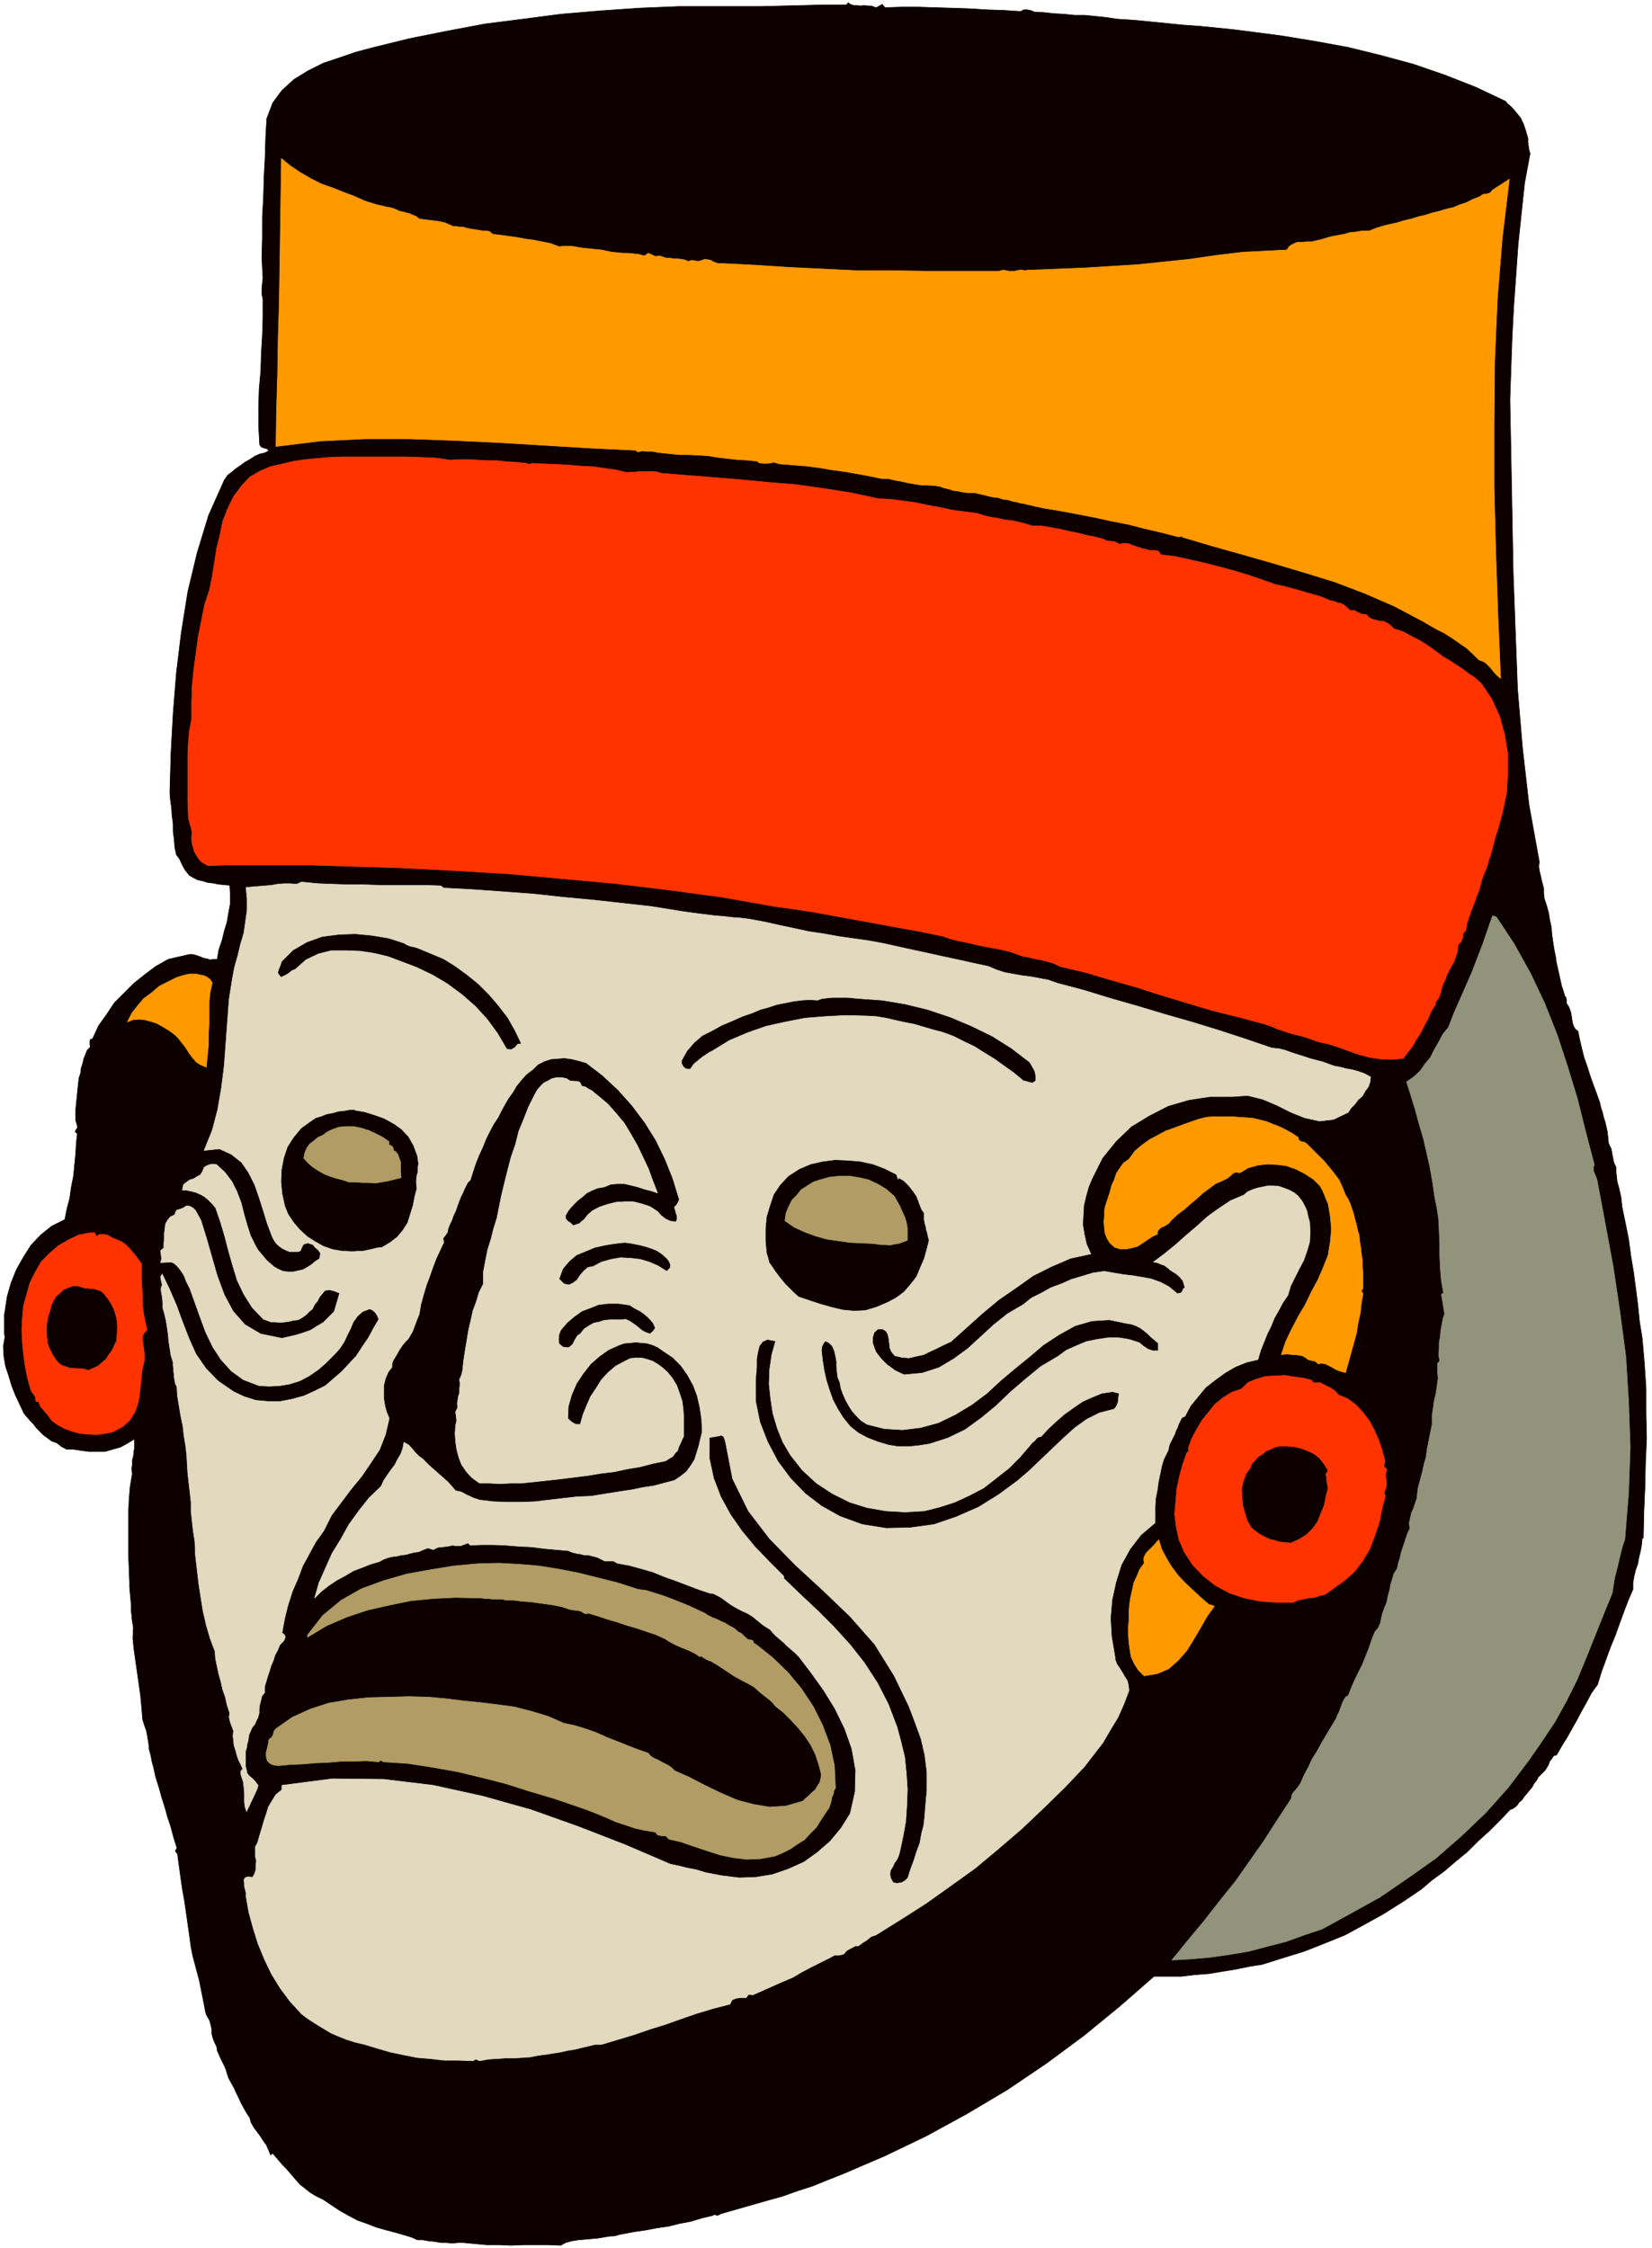
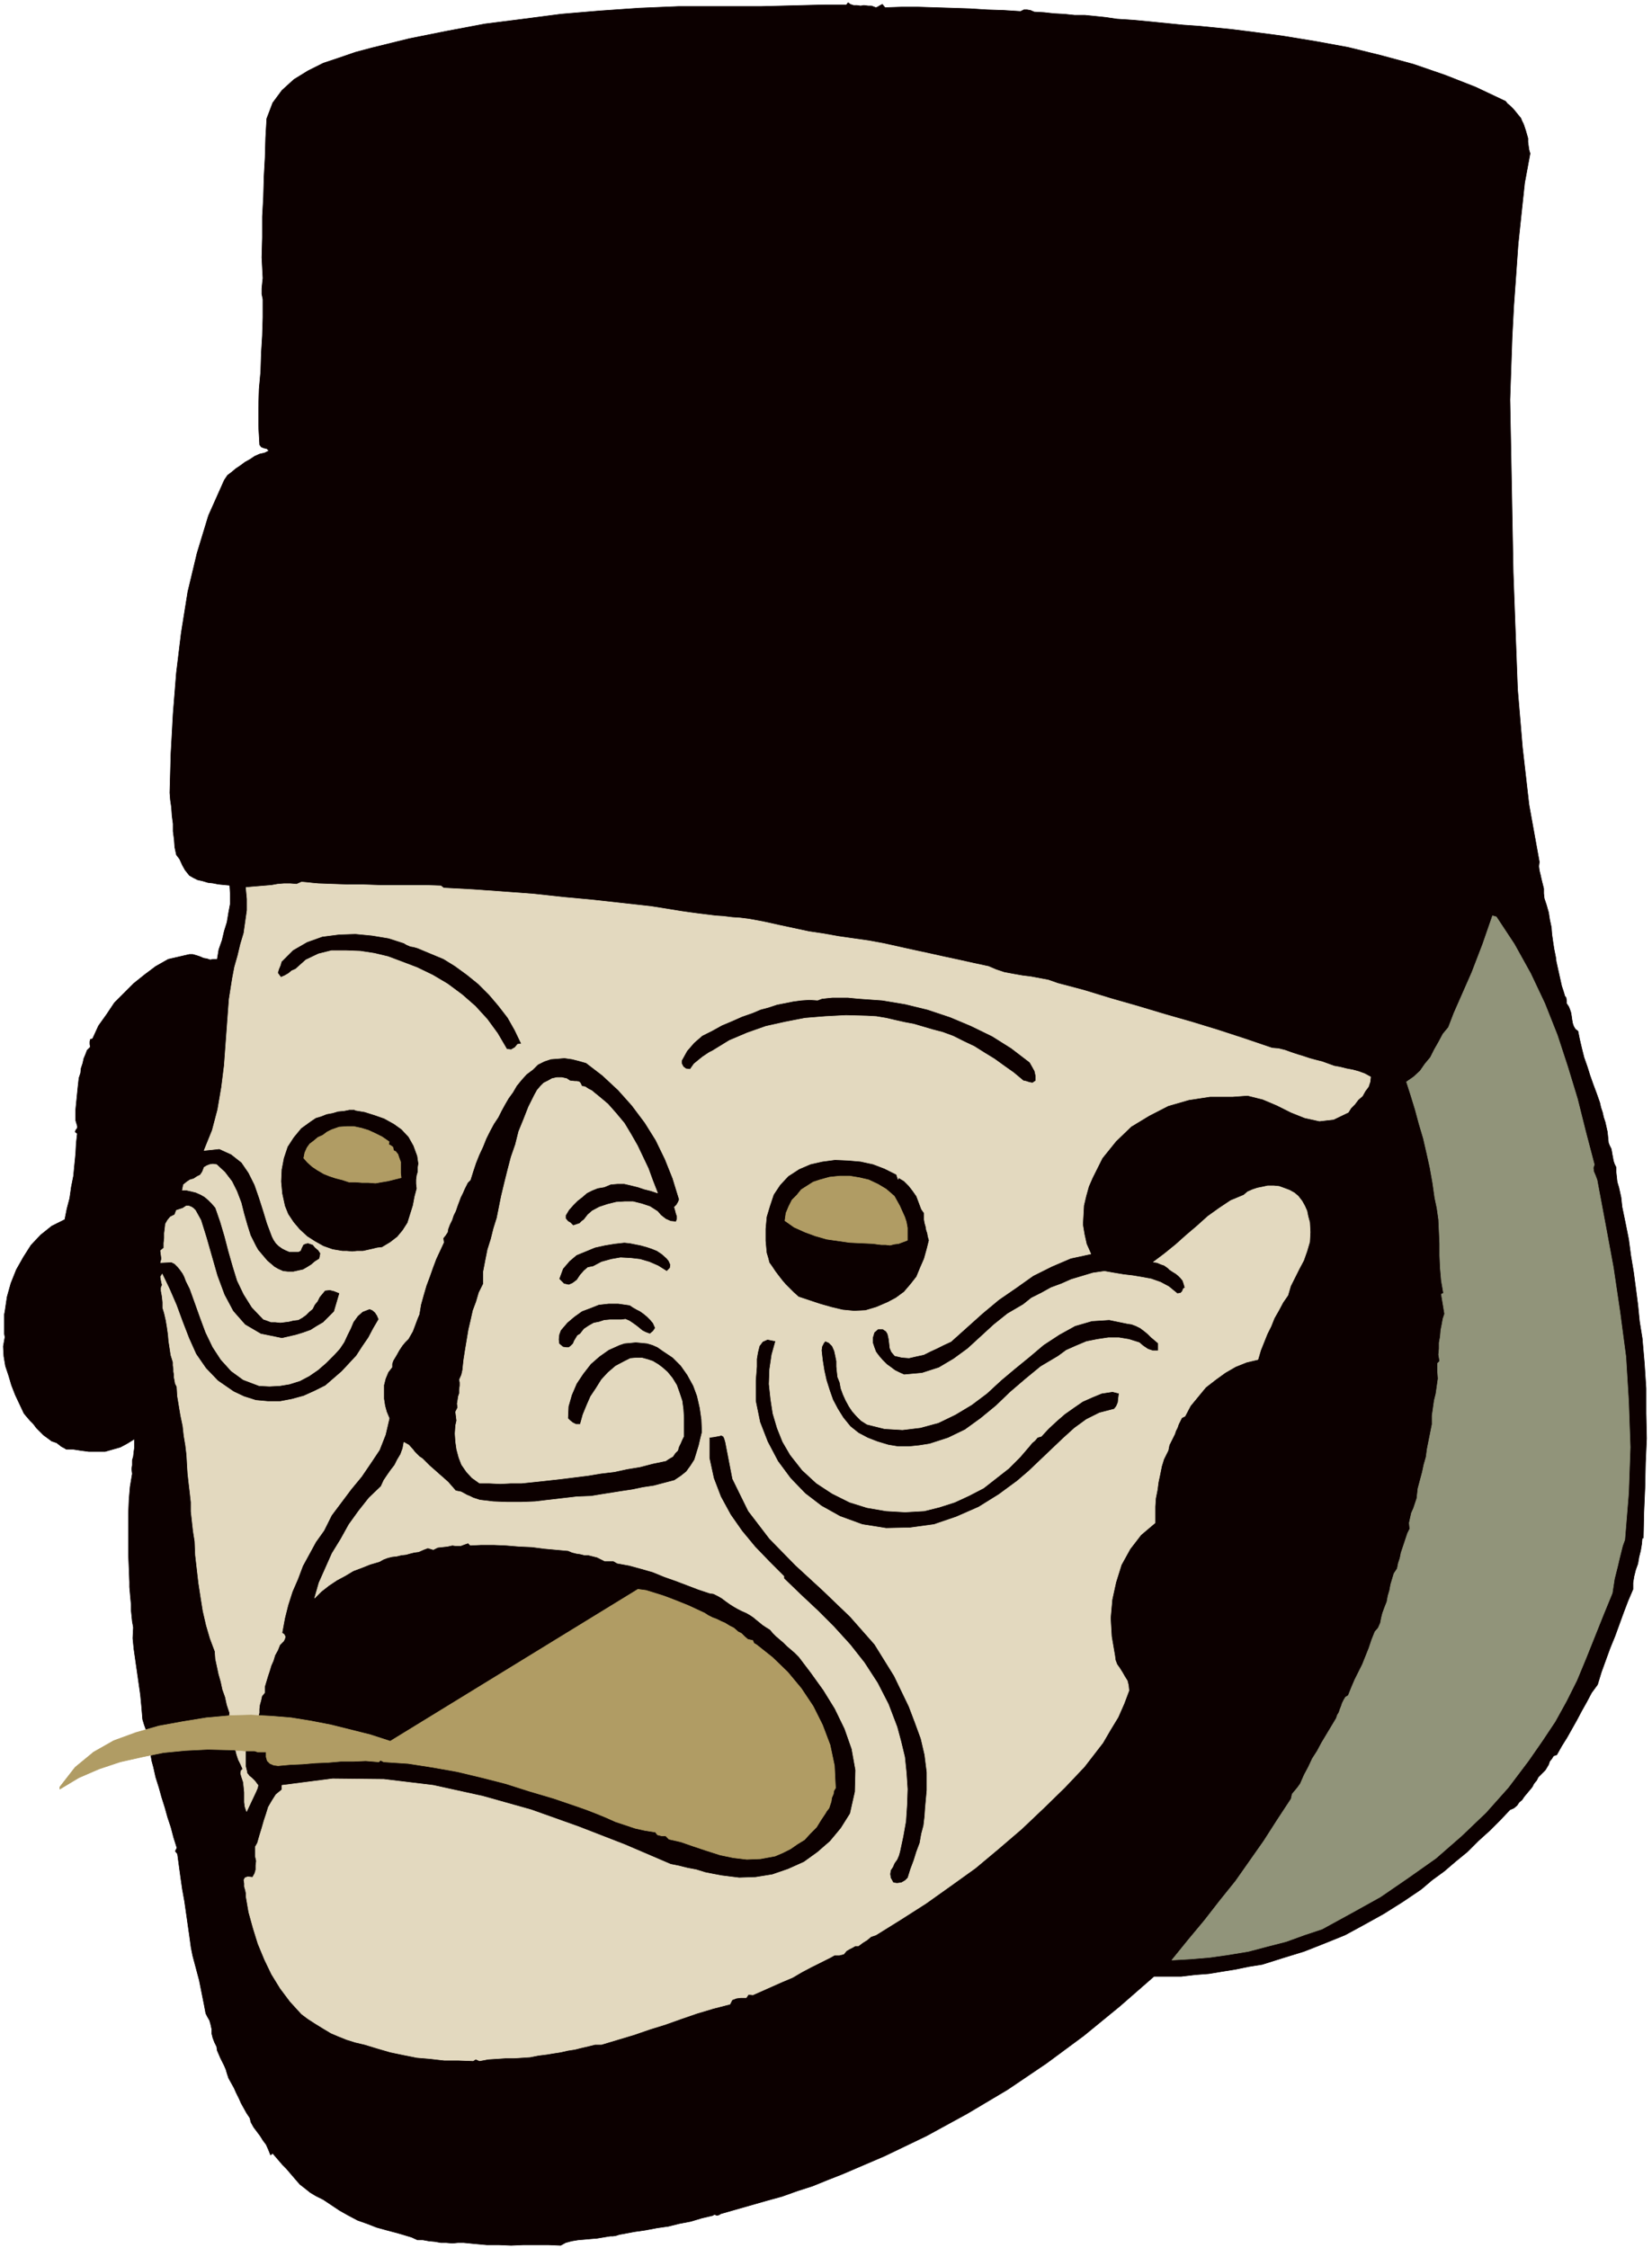
<svg xmlns="http://www.w3.org/2000/svg" fill-rule="evenodd" height="667.248" preserveAspectRatio="none" stroke-linecap="round" viewBox="0 0 3035 4129" width="490.455">
  <style>.brush0{fill:#fff}.pen0{stroke:#000;stroke-width:1;stroke-linejoin:round}</style>
  <path style="stroke:#0c0000;stroke-width:1;stroke-linejoin:round;fill:#0c0000" d="m1609 14 3-1 5-3 4-2 5 6 30-1h31l32 1 32 1 31 1 31 2 31 1 31 2 6-3h6l6 1 7 3 18 1 18 2 19 1 19 2h19l20 2 19 2 20 3 31 2 31 3 30 3 30 3 29 2 30 3 30 3 32 4 61 8 61 10 60 11 61 15 59 16 58 20 56 22 55 26 3 4 6 5 5 5 5 6 4 5 5 6 2 5 3 6 2 6 2 6 2 7 2 7v7l1 7 1 7 2 7-10 54-6 56-6 57-4 57-4 56-3 57-2 57-2 58 2 104 2 107 2 107 4 108 4 106 9 107 12 105 19 105-1 8 1 8 2 8 2 9 2 8 2 8v9l1 9 4 12 4 14 2 13 3 14 1 13 2 14 2 13 3 15 1 8 2 9 2 9 2 9 2 9 2 9 3 9 3 10 2 2 1 6v5l4 6 2 5 2 6 1 6 1 7 1 6 2 6 3 5 5 4 3 15 4 17 4 16 6 17 5 16 6 17 6 16 6 17 2 9 3 9 2 9 3 9 2 9 2 9 1 10 1 10 2 5 3 6 1 5 1 6 1 5 1 6 2 6 3 6v9l1 9 1 9 3 10 2 9 2 9 1 9 1 9 6 29 6 30 4 30 5 30 4 30 4 31 3 30 5 31 4 46 3 46v46l1 46-2 45-1 45-2 46-1 47h-2l-1 11-2 12-3 12-2 12-4 11-3 12-2 12v12l-9 21-8 21-8 22-8 22-9 22-8 22-8 22-7 23-11 15-9 17-9 16-9 17-9 16-9 16-10 16-9 16-6 2-3 5-4 5-2 6-3 5-3 5-4 4-4 4-5 5-3 6-5 6-3 6-5 6-5 6-5 6-4 6-5 4-4 6-6 5-7 3-18 19-19 19-21 19-20 20-22 18-21 18-22 16-20 17-34 23-35 22-36 20-35 19-37 15-38 15-39 12-38 12-25 4-24 5-25 4-24 4-26 2-25 3h-50l-63 55-66 54-69 51-71 48-74 44-75 41-77 37-77 33-28 11-27 11-28 9-28 10-29 8-28 8-28 8-28 8-3 2-4 1-5-2-2 2-21 5-20 6-21 4-20 5-21 3-21 4-21 3-21 4-6 1-6 2-6 1h-5l-12 2-12 2-12 1-11 1-12 1-12 2-11 3-9 5-23-1h-45l-23 1-23-1h-22l-22-2-20-2h-11l-10 1-11-1h-10l-11-2-11-1-11-2h-10l-11-5-10-3-10-3-7-2-19-5-18-5-18-7-17-6-17-9-16-9-15-10-15-10-8-4-6-3-5-3-5-3-10-8-9-7-7-8-6-7-6-7-6-7-7-7-6-7-6-7-6-7-4 3-4-10-4-9-6-8-5-8-6-8-6-8-5-9-2-8-6-9-5-9-5-9-4-9-5-10-4-9-5-9-5-9-3-9-2-7-3-7-3-6-4-8-3-7-3-7-1-7-4-8-3-8-2-8v-8l-2-9-2-7-4-7-3-6-3-16-3-15-3-15-3-15-4-15-4-15-4-15-3-15-3-22-3-21-3-21-3-21-4-22-3-21-3-22-3-22-4-5 3-6-6-19-5-19-6-18-5-18-6-19-5-18-6-19-4-18-3-11-2-11-3-11-1-11-2-12-2-11-4-11-3-10-2-24-2-21-3-21-3-21-3-21-3-21-2-20 1-20-2-11-1-10-1-10v-10l-1-11-1-11-1-11v-9l-1-26-1-25v-75l1-25 2-24 4-24-1-9 1-7v-9l2-7 1-9 1-7v-16l-13 8-13 7-14 4-14 4h-30l-15-2-13-2h-13l-5-3-4-2-9-7-9-3-8-6-7-5-7-7-6-6-6-8-6-6-6-7-5-6-8-17-8-17-7-18-5-17-6-18-3-18-1-18 3-17-1-6v-36l1-5 4-27 7-25 10-25 13-23 14-22 18-19 20-16 24-12 4-20 5-19 3-21 4-20 2-21 2-20 1-19 2-18-4-3 1-3 3-4v-4l-3-10v-20l1-10 1-10 1-10 1-10 1-9 1-9 3-9 1-9 3-9 2-9 3-7 3-8 6-6-1-5v-5l1-4 4-1 11-24 15-21 14-21 18-18 18-18 20-16 20-15 23-13 39-9h6l7 2 6 2 7 3 6 1 6 2 6-1h7l3-18 6-17 4-17 5-16 3-18 3-16v-18l-1-16-11-1-10-1-10-2-9-1-10-3-9-2-8-4-7-4-8-10-5-9-5-11-6-8-3-14-1-14-2-15v-14l-2-15-1-15-2-14-1-13 2-72 4-73 6-75 9-74 12-75 17-71 21-69 29-65 6-9 8-6 7-6 9-6 8-6 9-5 9-6 9-4 9-2 8-4-4-4-5-1-5-2-3-4-2-35v-33l1-34 3-33 1-33 2-33 1-33v-33l-2-10v-10l1-10 1-9-2-38 1-37v-38l2-36 1-37 2-36 1-36 2-35 11-29 17-23 22-20 26-16 28-14 30-10 29-10 30-8 69-17 70-14 69-13 71-9 69-9 71-6 72-5 72-3h151l39-1 40-1 39-1h40l3-4 4 3 6 2h6l7 1 6-1 8 1h6l8 3z" />
-   <path d="m670 369 6 2 7 2 6 2 7 2 6 1 7 2 7 1 7 2 5 2 6 3 6 1 6 2 6 1 6 3 6 2 6 5 7 1 8 1 8 1 8 1 7 1 9 2 7 3 9 4h6l6 1h6l6 2 5 1 6 1 6 1 7 1 5 1h7l6 1 6 5 15 2 15 2 15 2 16 3 15 2 15 3 15 3 16 6 10-1h10l9 1 10 2 9 1 10 1 9 1 11 1 9 2 10 2 10 1 10 1h9l10 1 10 1 11 3 7-5 7 3 6 3 8-1 6 2 6 2h6l7 1h6l7 1 7 1 8 3 6-2 6 1 6 1 7-2 5-2 6 1 5 1 5 3 8 3h10l60 3 61 4 62 3 63 3h63l64 1h133l8-2 11 2h10l9-2h5l5 1 5-1h6l49-2 50-2 48-3 49-3 48-5 48-5 48-7 50-6 80-4 5-7 7-4 7-3h9l9-1h9l8-2 9-2 10-3 11-3 11-2 11-2 10-3 11-1 12-2h13l12-5 13-4 12-3 14-3 13-4 13-3 13-4 13-3 12-4 13-3 13-4 13-3 12-5 12-4 12-6 13-5 5-4 8-1 6-2 4-5 31-20-13 108-9 112-5 114-1 117v116l3 117 4 116 5 117-6-5-5-5-4-5-4-5-5-5-4-4-6-3-6-2-12-12-11-10-13-9-13-9-14-9-14-7-14-8-12-7-53-28-53-23-55-21-55-17-57-17-56-16-57-16-54-16-4-2-5 1-31-8-30-7-31-8-31-6-32-7-31-6-32-6-31-5-8-2-6-1-7-2-6-1-7-2-7-1-7-2-6-1-10-3-9-1-9-3-9-1-9-2-8-2-9-2-8-2h-12l-9-1-9-2-9-1-9-3-9-2-8-3-8-1-13-1h-12l-12-2-12-2-13-3-12-2-12-3h-12l-24-5-22-4-23-4-22-3-24-4-23-3-25-2-25-2-10-3-10 2h-11l-6-1-4-3-19-2-18-1-18-2-17-2-18-3-18-1-18-1h-17l-10-1-10-1-10-1-9-1-10-2h-10l-9-1-8 2-4-3-83-4-83-5-83-5-83-4-84-3h-82l-82 4-81 10 1-67 2-66 1-66 2-64 1-66 1-65 1-67 1-68 17 14 18 12 19 11 20 10 20 7 20 8 19 7 20 9zm1715 1720 1 5 5 3 6 1 5 4 10 10 11 11 10 10 10 12 8 10 9 12 6 13 6 15 5 8 4 9 3 9 3 9 2 9 3 10 2 10 3 10 1 11 2 12 1 11 2 12v12l1 12v27l-3 5 3 5-3 18-2 18-4 18-3 19-5 18-5 18-5 18-5 18-8-2-6-2-6-3-5-3-6-3-6-3-7-1-6 1-6-5-6-1-7-2-5-4-6-3-6-1-6-1h-5l-11-1-10 1 8-24 11-23 12-23 13-22 11-23 12-22 10-23 9-23 2-13 2-12 1-11 1-11-1-12-1-11-2-12-2-12-4-9-3-8-4-9-4-7-6-6-6-6-17-11-16-8-17-6-17-2-18-1-17 2-18 5-15 9-7-1-4 1-3 2-3 3-6 5-8 4-14 6-12 9-12 9-11 10-11 9-11 10-12 9-11 10-6 7-8 5-5 2-4 3-3 4-1 6-9 4-9 6-9 6-9 6-11 3-10 2h-11l-10-3-9-8-5-8-4-10-1-10-1-11 1-11v-10l2-9 4-12 4-12 3-12 5-11 4-12 6-9 7-10 10-7 11-15 13-11 14-10 15-8 15-8 17-6 16-6 17-6 12-4 12-3 12-1h36l13 1 15 1 11 1 12 3 12 3 12 5 11 4 12 6 11 6 12 8zM390 1805l-4 18-2 19v39l-1 19v20l-2 19-2 21-10-4-8-5-7-8-6-8-7-11-7-9-8-10-8-7-10-7-10-6-11-6-10-3-11-3-11-1-11 1-10 4 8-16 11-14 11-13 15-11 14-12 16-8 16-8 17-5 6-1h13l8 2 6 1 6 3 5 4 4 6zm1831 1142 5 1 5 2-13 18-12 21-13 22-13 21-16 18-17 15-21 9-24 4-11-11-7-11-6-13-2-12-2-14-1-14v-15l1-12v-14l1-14 2-14 3-13 3-14 6-13 5-12 8-11-1-8 2-6 3-5 5-5 5-5 5-5 4-5 4-4 5 17 9 17 9 15 12 16 12 13 15 14 14 13 16 14z" style="stroke:#f90;stroke-width:1;stroke-linejoin:round;fill:#f90" />
-   <path d="m827 845 17-1h17l17 1 18 1h17l18 2 18 1 19 2 4 2 6-2 21 1 22 1 22 1 23 2 22 1 22 3 21 3 21 5 7-1h8l7-1h29l9 2v1l49 4 51 4 49 4 51 5 50 4 50 7 51 8 51 11 22 1 23 3 22 3 24 5 22 4 23 5 23 3 23 3 12 4 13 3 13 2 13 3 12 1 13 3 12 3 13 4h17l17 3 17 3 17 4 15 3 16 4 15 3 16 4 5 3 8 1 8 1 8 4v1l6-2h7l6 1 7 3 6 2 6 2 6 2 6 1 7 2h8l7 1 5 7 26 3 27 6 27 6 27 7 26 7 27 8 26 9 26 9 11 2 11 3 11 3 11 3 10 3 11 3 11 3 11 4 5 2 6 3 7 1 7 3 6 1 6 3 5 4 6 6h8l7 4 3 1 3 2h4l6 1 4 5 6 3 7 2 7 2h6l7 3 6 4 7 7 7 2 9 3 8 4 9 5 8 4 9 5 8 5 9 6 11 8 12 9 12 7 12 8 11 7 12 9 12 8 12 11 18 27 15 32 9 33 6 36v35l-2 36-7 35-9 33-4 11-3 12-3 11-3 12-4 11-3 12-5 11-4 11-3 11-3 11-5 12-4 12-5 12-4 12-4 12-2 13-5 5-1 9-3 7-5 5-1 7-1 8-3 8-3 9-5 8-4 8-4 8-3 9-3 5-2 6-2 6-1 6-4 10-7 10 2 1-8 12-6 14-7 13-7 14-8 12-7 13-9 11-8 11-22 2-20-1-20-3-19-5-20-7-19-7-19-6-19-4-13-5-12-4-12-3-12-3-12-4-12-4-12-5-11-4-49-13-48-12-47-14-46-14-47-15-46-13-47-14-47-11-12-6-11-3-12-3-11-2-12-3-11-2-11-4-11-4-17-4-16-3-16-3-15-3-16-4-16-3-15-4-15-5-39-8-39-7-38-7-38-7-39-7-38-7-38-6-37-5-96-17-96-13-99-12-98-9-100-9-99-6-99-5-96-3-34-1-33-1H414l-32 1-7-4-6-4-5-6-3-5-4-7-2-7-2-7-1-7v-7l1-6-1-5-1-5-2-6-1-5-2-6v-5l-1-23v-89l1-21 2-23 4-21v-31l1-30 3-30 4-30 4-30 6-30 6-30 9-27 5-25 4-25 4-26 6-24 5-25 9-23 11-23 15-20 15-16 19-11 19-8 22-5 21-5 21-3 21-2 22-2 26-1h115l28 1 27 1 27 4zm1583 1690 2 4 6 1 6-1 6 3 8 4 8 4 7 5 6 7 17 7 15 11 13 14 12 16 9 17 8 18 6 18 5 19v4l-1 4v4l5 5-3 10 2 11v10l-4 11 2 7-6 23-5 25-8 24-9 24-13 22-15 20-19 17-21 15-8 6-8 5-9 2-9 3-11 1-9 2-10 2-9 4h-31l-30-2-29-6-27-9-26-14-22-17-20-21-15-23-10-23-5-23-3-24 2-23 2-24 5-23 6-22 7-20 2-2 2-2-1-5 6-17 9-17 10-17 12-15 12-15 15-12 16-10 18-6 12-12 15-6 17-5 18-1 17-1 18 3 16 2 16 4zm30 166-4 6 1 8 1 9 2 9-4 15-3 16-6 15-6 15-9 13-11 11-14 9-15 7-11-1-10-1-10-3-9-2-10-5-9-5-8-6-7-6-7-13-4-13-4-15-1-14-1-15 3-14 5-14 8-11 3-8 6-6 6-7 7-4 7-6 8-3 8-4 9-2h12l14 1 13 3 13 5 11 5 10 8 8 10 8 13zM177 2271l6-4h9l7 2 8 5 8 3 9 4 7 5 7 7 5 6 6 7 5 7 6 8v30l1 15 1 17v15l2 16 3 15 3 14-6 6-2 6v7l1 8 1 7 1 8v15l-4 17-2 20-2 19-3 20-6 17-9 15-13 12-19 10-15 3-15 2-15-1-14-1-15-4-14-5-13-7-11-8-7-10-7-8-7-8-3-9h-5l-1-8-3-5-4-5-2-5-6-22-4-21-3-22-2-21-1-22 1-21 2-23 6-22 6-21 10-20 11-19 15-15 16-14 19-11 19-9 22-4h7l3 7zm14 105 7 9 6 9 5 10 4 12 2 10 1 12-1 12-1 13-4 8-4 9-6 8-5 8-7 6-8 7-9 4-9 4-9-3h-8l-8-1h-8l-8-3-7-2-6-4-5-6-7-11-5-10-4-11-1-11-1-12 1-12 2-12 4-12 2-9 4-9 5-8 7-6 6-6 9-4 8-3h11l6 2 6 2h6l6 1h5l6 2 6 2 6 5z" style="stroke:#f30;stroke-width:1;stroke-linejoin:round;fill:#f30" />
  <path d="m585 1623 27 1 28 1h28l29 1h84l29 1 5 4 55 3 56 4 54 4 55 6 54 5 54 6 54 6 56 9 14 2 15 2 16 2 16 2 15 1 16 2 15 1 16 2 27 5 27 6 28 6 28 6 27 4 28 5 28 4 28 4 27 5 27 6 27 6 28 6 27 6 28 6 27 6 28 6 14 6 15 5 16 3 17 3 16 2 16 3 16 3 17 6 49 13 49 15 49 14 50 15 49 14 49 15 49 16 50 17 12 1 12 3 11 4 12 4 10 3 12 4 11 3 12 3 11 4 11 4 11 2 12 3 11 2 11 3 11 4 11 6-1 9-3 9-6 8-5 9-8 7-6 8-7 7-5 8-27 13-26 3-27-6-25-10-26-13-26-11-28-7-27 2h-42l-39 6-38 11-35 18-33 20-28 27-25 31-18 36-7 16-5 18-4 17-1 18-1 17 3 18 4 18 8 18-37 8-35 15-34 17-31 22-32 22-30 25-29 26-29 26-13 6-12 6-13 6-12 6-14 3-13 3-13-1-13-3-6-7-3-7-1-9-1-8-2-9-3-5-6-4h-9l-7 6-3 10v9l3 9 3 8 6 8 6 7 8 8 7 5 8 6 8 4 9 4 33-3 31-10 27-16 26-19 24-22 24-22 25-20 29-17 15-12 18-9 18-10 19-7 18-8 20-6 20-6 21-3 17 3 18 3 17 2 18 3 16 3 17 6 15 8 16 13 6-1 3-3 2-5 3-2-2-7-2-6-4-5-4-4-5-4-5-3-6-4-3-3-7-5-6-2-7-3-7-1 20-15 21-17 19-17 20-17 20-18 21-15 21-14 24-10 7-6 9-4 9-3 10-2 9-2h11l10 1 11 4 8 3 9 5 7 6 7 9 5 9 4 9 2 10 3 11 1 18-1 18-5 17-6 17-8 15-8 16-8 16-5 17-9 13-8 15-8 14-6 15-7 14-6 15-6 15-5 17-21 5-20 8-19 11-18 13-18 14-14 17-14 17-10 19-6 3-3 6-3 6-2 6-3 6-2 6-3 6-3 6-4 8-2 10-4 8-4 8-4 13-3 15-3 14-2 15-3 15-1 15v30l-26 22-20 26-16 29-10 32-7 32-3 34 2 34 6 35 1 8 3 8 5 7 5 8 4 7 5 8 2 8 1 10-9 24-11 25-14 23-14 24-17 22-17 22-18 19-18 19-39 38-40 38-42 36-43 36-46 33-45 32-47 30-45 28-9 3-7 6-8 5-8 6h-6l-5 3-6 3-5 3-5 6-8 2h-9l-7 4-18 9-18 9-17 9-17 10-19 8-18 8-18 8-18 8-8-1-4 6h-10l-8 1-8 3-4 8-31 8-30 9-29 10-28 10-29 9-29 10-30 9-30 9h-12l-12 3-13 3-12 3-13 2-13 3-13 2-12 2-16 2-15 3-15 1-15 1h-16l-15 1-16 1-16 3-7-3-5 3-27-1h-26l-26-3-24-2-25-5-24-5-24-7-23-7-17-4-16-5-15-6-14-6-15-9-13-8-14-9-12-9-21-23-18-24-16-26-13-27-12-29-9-29-8-29-5-29v-6l-1-5-2-7v-6l-1-6 2-4 5-2 9 1 4-7 2-7v-8l1-8-2-9v-17l4-7 4-14 4-13 4-14 4-12 4-13 7-12 7-11 11-9v-8l93-12 94 1 91 11 91 20 89 25 87 31 85 33 84 36 15 3 16 4 16 3 16 5 15 3 16 3 16 2 16 2 30-1 31-5 29-10 29-13 25-18 23-20 20-24 17-27 9-40 1-40-7-39-13-37-18-37-21-34-23-32-22-29-8-8-7-6-7-6-6-6-7-6-7-6-6-6-5-6-8-5-6-4-6-5-5-4-6-5-6-4-7-4-7-3-8-4-7-4-8-5-7-5-8-6-7-4-8-4-7-1-21-7-21-8-21-8-20-7-22-9-21-6-22-6-22-4-7-4h-16l-6-3-8-4-8-2-8-2h-7l-8-2-7-1-8-2-7-3-22-2-22-2-23-3-23-1-24-2-23-1h-23l-20 1-4-4-6 2-8 3h-8l-7-1-9 2-9 1-9 1-8 4-10-3-8 3-9 4-8 1-8 2-7 2-9 1-8 2-9 1-8 2-8 3-7 4-17 5-15 6-16 6-15 9-15 8-15 10-14 11-12 12 8-28 12-27 12-27 16-26 15-27 18-25 19-24 22-21 5-11 6-9 7-10 7-9 5-10 6-10 4-11 2-11 9 5 8 9 3 4 4 4 4 4 6 4 6 6 7 7 8 7 9 8 8 7 9 8 7 8 7 8 10 2 11 6 5 2 6 3 6 2 6 2 25 3 26 1h25l26-1 25-3 26-3 26-3 26-1 18-3 19-3 19-3 20-3 19-4 20-3 19-5 19-5 12-8 10-8 8-11 7-11 4-13 4-13 3-13 3-12-1-23-3-21-5-22-7-19-11-20-12-17-15-15-18-12-10-7-9-4-10-3-10-1-11-1-10 1-11 1-9 3-20 9-17 12-16 14-14 18-12 18-9 21-6 21-1 22 4 4 5 4 6 3h8l5-18 7-17 7-16 10-15 10-16 12-13 14-12 17-9 10-5 11-1h10l11 3 9 3 10 6 8 6 9 8 9 11 8 13 5 14 5 15 2 15 1 16v34l-3 6-3 7-3 6-2 7-5 5-4 6-7 4-6 4-24 5-23 6-24 4-23 5-25 3-24 4-24 3-24 3-18 2-18 2-19 2-19 2h-20l-19 1-20-1h-18l-14-10-10-11-9-13-5-13-4-15-2-14-1-15 1-15 2-9-1-8-1-8 4-8-1-7 1-6 1-7 2-6v-7l1-7v-6l-1-5 4-9 2-9 1-10 1-9 3-19 3-18 3-18 4-17 4-18 6-16 5-17 8-16v-22l4-21 4-20 6-19 5-20 6-19 4-20 4-20 6-25 6-24 6-23 8-23 6-24 9-22 9-23 11-22 5-9 6-7 6-6 8-4 7-4 9-2h9l9 2 6 4 9 1h4l4 1 2 2 3 6 6 1 6 4 6 3 6 5 5 4 6 5 6 5 7 6 15 17 15 18 12 20 12 21 10 21 10 21 8 22 9 23-12-4-12-3-12-4-12-3-13-3h-13l-12 1-12 5-12 2-10 4-10 5-8 7-9 7-8 8-8 9-6 10v6l4 5 5 3 5 5 6-2 6-2 4-4 4-3 7-9 8-7 13-7 15-5 16-4 16-1h15l16 4 15 5 14 9 6 7 9 7 9 4 10 1 2-5v-5l-2-6-1-4-2-7 4-4 3-5 2-5-12-39-14-35-17-35-20-32-24-32-25-28-29-27-30-23-14-4-12-3-14-2-12 1-13 1-12 4-12 6-9 9-12 9-9 10-9 11-7 12-8 11-7 12-6 11-6 12-8 12-7 13-7 14-6 15-7 15-6 15-5 15-5 16-5 5-3 6-3 6-3 7-4 8-3 8-3 8-3 9-4 8-3 9-4 8-3 8-1 6-4 6-4 5 1 8-7 15-7 15-6 16-6 17-6 16-5 17-5 18-3 18-3 7-3 8-3 8-3 8-4 7-4 7-6 6-5 6-6 9-5 9-3 5-3 5-2 6v6l-7 9-5 12-3 12v25l2 13 3 11 5 12-7 30-11 28-16 24-17 25-19 23-18 24-18 24-14 28-15 21-12 22-12 22-9 24-10 23-8 25-6 24-5 27 4 3 2 4-1 4-2 4-7 7-4 10-5 9-3 10-4 9-3 10-3 9-3 10-3 10v11l-5 6-2 9-2 7-1 8v7l-2 8-3 6-3 7-5 6-3 7-3 7-1 9-2 7-1 7-2 7v27l2 8 1 5 4 5 5 4 5 5 3 4 3 4-1 5-3 7-17 36-3-9-1-8v-18l-1-10-1-9-3-9-2-7 1-5 3-3-4-9-4-8-3-9-2-8-3-9-1-9-1-9 1-9-3-8-3-8-2-9 1-8-5-15-3-14-5-14-3-14-4-14-3-14-3-14-1-14-9-24-7-24-6-26-4-25-4-26-3-26-3-26-1-25-3-19-2-18-2-18v-17l-2-18-2-17-2-18-1-16-1-18-2-17-3-18-2-18-4-19-3-18-3-18-1-17-3-6-1-6-1-5v-5l-1-6v-5l-1-6v-6l-4-13-2-13-2-13-1-12-2-14-2-12-3-13-3-10v-10l-1-10-1-6-1-5v-6l2-5-1-4-1-5-1-6 3-5 13 27 13 30 11 30 12 31 13 29 18 26 22 23 29 20 19 9 22 7 22 2h23l21-4 22-6 20-9 20-10 15-13 15-13 14-15 13-14 11-17 11-16 9-17 10-17-3-7-4-6-5-4-5-2-13 5-9 8-8 11-5 12-6 12-6 13-8 12-10 11-15 15-15 13-16 11-17 9-19 6-18 3-19 1-19-1-29-11-22-16-19-21-15-23-13-27-10-27-10-28-9-25-4-8-3-6-3-8-3-6-5-7-4-5-6-6-6-3-20 1 2-7-1-7-1-8 6-5v-9l1-9v-9l1-8 1-9 4-7 5-6 8-4 3-8 6-2 6-2 6-4h5l5 2 3 2 4 4 5 9 5 9 10 32 10 35 10 35 13 35 16 30 22 25 29 17 39 8 13-3 13-3 13-4 14-5 11-7 12-7 10-10 10-10 10-34-10-4-8-2-9 1-5 6-5 6-4 8-5 6-4 8-6 5-6 6-7 5-7 4-9 1-8 2-8 1-8 1-9-1h-8l-8-3-6-2-21-22-15-24-12-25-8-26-8-28-7-27-8-27-9-26-7-8-6-6-7-6-7-4-9-4-8-2-9-2h-8l2-10 6-5 6-4 7-2 6-4 6-3 4-6 3-8 5-3 5-2 6-1 7 1 15 14 13 17 9 18 8 21 5 20 6 21 6 19 10 20 4 7 6 7 5 6 6 7 6 5 7 6 7 4 9 4 9 1h10l9-2 9-2 7-4 8-5 7-6 8-5 2-10-4-6-6-5-4-5-9-3-5 1-4 2-3 6-2 5-4 2h-16l-7-3-6-3-7-5-5-5-4-6-3-6-9-24-7-23-8-25-8-23-11-22-13-19-19-15-22-10-28 3 15-37 10-38 7-41 5-40 3-41 3-41 3-40 6-38 4-21 6-21 5-21 6-20 3-21 3-21v-21l-2-21 11-1 12-1 12-1 12-1 11-2 12-1h11l12 1 9-4 11 1 9 1 11 1zm1307 328 4 7 5 9 2 9v9l-6 4-6-1-6-2-5-1-18-15-17-12-18-13-18-11-19-12-19-9-20-10-19-7-19-5-17-5-17-5-16-3-18-4-17-4-18-3-18-1-38-1-38 2-37 3-36 7-36 8-34 12-33 14-31 19-6 3-6 4-6 4-5 4-11 9-7 10-8-1-5-4-3-6v-5l10-18 13-15 15-13 18-9 18-10 19-8 18-8 20-7 14-6 15-4 15-5 15-3 15-3 15-2 15-1 15 1 8-3 9-1 10-1h29l10 1 11 1 42 3 42 7 41 10 42 14 38 16 39 19 35 22 34 26zM815 1761l21 13 22 16 21 17 20 20 17 20 17 22 13 23 12 25-7 1-5 6-7 4-8-1-17-29-19-26-22-24-24-21-27-20-27-16-29-14-29-11-24-9-25-6-26-4-26-1h-27l-24 6-23 11-19 17-7 3-6 5-7 4-7 3-6-8 2-7 3-7 2-7 21-21 26-15 28-10 31-4 30-1 31 3 30 5 28 9 5 3 7 3 6 1 7 2 48 20zm-48 362 1 7 1 7-1 7v8l-2 7-1 8v7l1 9-4 15-3 16-5 16-5 16-9 14-10 12-13 10-15 9-9 1-8 2-9 2-9 2h-11l-9 1-10-1h-8l-18-3-17-6-16-9-14-9-14-13-11-13-10-15-6-15-5-23-2-22 1-22 4-21 7-21 11-17 14-17 18-13 9-6 10-3 10-4 11-2 10-3 11-1 10-2h10v1l18 3 19 6 17 6 18 10 14 10 13 14 9 16 7 19zm880 34 3 9 1-3 5 3 5 3 4 4 5 5 7 9 7 10 3 8 3 8 3 8 5 7v12l1 6 2 7 1 6 2 6 1 6 2 7-4 16-5 18-7 16-7 17-11 14-12 14-15 11-15 8-21 9-20 6-21 1-21-2-21-5-21-6-21-7-18-6-9-8-7-7-8-8-6-7-7-9-6-8-6-9-5-7-2-8-3-10-2-22v-22l2-22 6-20 7-21 12-18 15-16 20-13 21-9 22-5 23-3 24 1 23 2 23 5 21 8 22 11zm-443 282-4 6-6 5-8-3-6-3-6-5-5-4-7-5-6-4-7-3-7 1h-21l-11 1-9 3-10 2-9 5-9 6-7 9-5 3-3 5-3 5-2 5-4 4-4 3h-5l-6-1-7-6-1-8 1-9 3-8 12-14 13-11 14-10 16-6 15-6 18-2h18l21 3 6 4 7 4 6 3 7 5 6 5 6 6 5 6 4 9zm21-128 4 5 3 7-1 6-6 6-16-10-16-7-17-5-17-2-19-1-17 3-18 5-15 8-10 2-7 6-7 8-6 9-8 6-7 3-9-2-9-9 7-19 12-14 13-11 17-7 17-7 18-4 18-3 18-2 10 1 10 2 10 2 11 3 9 3 10 4 9 6 9 8zm903 156v14h-10l-9-3-9-6-7-6-19-6-18-3h-20l-20 3-20 4-19 8-18 8-15 11-32 19-28 23-28 24-26 25-28 23-29 21-31 15-34 11-19 3-19 2h-20l-18-3-20-6-18-7-17-9-15-12-13-16-10-16-9-17-6-17-6-19-4-18-3-19-2-18 1-7 3-6 3-4 7 3 6 6 4 9 2 9 2 10v10l1 10 1 9 4 10 2 11 4 11 5 11 6 11 6 9 8 9 8 8 11 7 32 8 33 2 33-4 33-9 31-15 30-18 28-21 26-24 25-21 27-22 26-22 29-19 29-16 31-9 32-2 34 7 7 1 8 3 8 4 8 6 6 5 6 6 6 5 7 6zm-703-4-7 25-4 27-1 27 3 28 4 26 8 27 10 25 14 24 22 28 26 24 29 19 32 16 32 10 35 6 35 2 35-2 28-7 28-9 26-12 27-14 23-18 23-18 21-21 18-21 4-5 5-4 5-6 7-2 13-14 15-14 15-13 17-12 16-11 18-8 17-7 20-3 12 3-1 8-1 9-3 7-4 5-27 7-24 12-22 16-21 19-21 20-21 20-21 20-21 18-34 25-37 23-41 18-41 14-44 6-44 1-44-7-41-15-34-19-30-23-27-28-23-31-19-36-14-36-8-39v-38l1-12 1-13v-14l2-12 3-12 6-8 9-4 15 3zm-92 186 13 67 29 59 39 51 48 49 50 46 50 48 45 51 36 58 13 27 14 29 11 29 11 30 7 30 4 32v33l-3 33-1 15-2 17-4 15-3 17-6 16-5 16-6 16-5 16-5 5-7 4-8 1-7-1-5-9-1-7 1-7 4-6 3-7 5-7 3-7 2-7 6-28 5-28 2-30 1-29-2-30-3-29-7-29-7-26-16-42-20-39-24-37-26-33-30-33-30-30-32-30-30-29v-4l-27-27-26-27-24-29-21-30-18-33-13-34-8-37v-38l8-1 11-2 3-1 4 2 2 4 2 7z" style="stroke:#e3d9bf;stroke-width:1;stroke-linejoin:round;fill:#e3d9bf" />
  <path style="stroke:#91947a;stroke-width:1;stroke-linejoin:round;fill:#91947a" d="m2749 1684 33 50 30 54 26 55 23 58 19 58 18 59 15 60 16 61-2 6 1 7 3 7 3 8 15 80 15 81 12 81 11 83 5 82 3 84-3 84-7 86-4 11-3 12-3 12-3 13-3 12-3 12-2 13-2 13-16 39-16 40-16 40-17 41-19 38-21 38-24 36-25 36-37 49-41 46-45 43-47 41-51 36-51 35-54 30-53 29-33 11-33 12-35 9-34 9-36 6-35 5-35 3-35 2 30-37 30-36 28-36 29-36 26-37 26-37 25-39 25-38 2-9 5-6 5-6 5-7 7-16 8-15 7-15 9-14 8-15 9-15 9-15 9-15 2-6 3-5 2-6 2-5 2-6 3-6 3-5 5-3 6-15 6-14 7-14 7-14 6-15 6-15 5-15 6-15 6-7 4-9 2-10 2-8 4-11 4-10 2-11 3-10 2-11 3-10 3-10 6-9 2-10 3-9 2-10 3-9 3-9 3-9 3-9 4-8-1-11 2-9 2-9 4-9 3-9 3-9 1-9 1-9 4-15 4-15 3-14 4-14 2-15 3-15 3-15 3-15v-16l2-14 2-14 3-12 2-14 2-14-1-14v-14l4-4-2-12 1-11v-11l2-11 1-12 2-10 2-11 3-9-6-36 4-2-4-23-2-23-1-23v-22l-1-22-1-22-3-21-4-19-4-28-5-28-6-27-6-26-8-27-7-26-8-26-8-25 13-9 12-11 9-13 10-12 7-14 8-14 8-15 10-12 10-26 11-25 11-25 11-25 10-26 10-26 9-26 9-26 7 2z" />
-   <path d="m1172 2919 15 2 16 5 16 5 16 6 15 6 15 6 15 7 15 7 6 4 8 4 8 3 8 4 7 3 8 5 8 4 8 7 6 3 6 6 6 5 9 2 2 5 5 3 29 23 28 27 25 30 22 33 17 34 14 37 8 38 2 41-3 5-1 6-3 7-1 7-2 6-2 6-4 5-3 5-8 12-8 13-11 11-11 12-13 8-13 9-14 7-14 6-27 5-25 1-25-3-24-5-25-8-24-8-23-8-22-5-6-6h-7l-8-2-4-5-19-3-18-4-18-6-18-6-18-8-17-7-18-7-17-6-44-15-44-13-44-14-43-11-46-11-45-8-45-7-45-3-6-3-3 3-24-2-23 1h-23l-23 2-24 1-23 2-23 1-22 2-8-1-7-3-5-5-2-7v-9l2-7 2-9 1-7 5-4 3-5 1-6 4-5 30-21 33-15 34-11 36-6 36-4 38-1 37-1 37 1 32 3 32 4 31 3 32 4 30 4 31 8 30 9 30 13 19 4 20 6 20 7 20 9 18 7 20 8 18 7 20 7 4 5 6 4 7 3 7 4 6 3 6 3 6 4 6 6 27 12 29 15 29 14 30 13 30 8 30 5 30-2 31-9 5-5 6-5 6-6 6-5 4-7 4-6 2-8 1-7-5-19-6-18-9-18-10-15-13-16-13-14-14-14-14-11-5-6-5-5-5-4-4-3-10-8-10-9-10-6-10-5-9-5-9-5-9-6-9-6-9-6-8-5-7-4-6-2-7-4-6-4-1 2-9-6-8-4-9-4-8-3-9-4-8-4-7-4-6-4-18-8-18-6-18-6-17-5-18-6-17-5-18-6-17-5-4 1-4-1-6-4-6-1-8-1-6-1-15-5-15-3-14-2-14-2-15-2-15-1-15-2h-15l-6-2h-19l-7-1h-7l-6-1h-6l-41-1-41 2-41 4-39 8-40 9-39 13-37 16-35 21v-4l28-36 34-28 37-21 41-15 42-12 44-8 43-7 44-4 38-1 38 2 36 3 37 6 36 7 36 9 36 9 37 12zm471-722 5 9 5 9 4 9 5 11 3 9 2 11v23l-8 3-8 3-8 1-8 2-8-1h-8l-8-1-7-1-22-1-21-1-21-3-21-3-21-6-19-7-20-9-17-12 2-14 5-12 6-12 9-9 8-10 11-7 11-7 12-4 18-5 19-2h18l18 3 17 4 17 8 15 9 15 13zm-920-84 4 2 4 5 2 6 3 8v21l1 8-12 3-12 3-12 2-11 2-13-1h-12l-12-1h-12l-12-4-12-3-12-4-10-4-12-7-9-6-9-8-7-8 2-10 4-9 5-7 8-6 7-6 9-4 8-6 8-4 14-5 14-1h13l14 3 13 4 13 6 12 6 13 9-1 5 4 2 4 3 1 6z" style="stroke:#b09c64;stroke-width:1;stroke-linejoin:round;fill:#b09c64" />
+   <path d="m1172 2919 15 2 16 5 16 5 16 6 15 6 15 6 15 7 15 7 6 4 8 4 8 3 8 4 7 3 8 5 8 4 8 7 6 3 6 6 6 5 9 2 2 5 5 3 29 23 28 27 25 30 22 33 17 34 14 37 8 38 2 41-3 5-1 6-3 7-1 7-2 6-2 6-4 5-3 5-8 12-8 13-11 11-11 12-13 8-13 9-14 7-14 6-27 5-25 1-25-3-24-5-25-8-24-8-23-8-22-5-6-6h-7l-8-2-4-5-19-3-18-4-18-6-18-6-18-8-17-7-18-7-17-6-44-15-44-13-44-14-43-11-46-11-45-8-45-7-45-3-6-3-3 3-24-2-23 1h-23l-23 2-24 1-23 2-23 1-22 2-8-1-7-3-5-5-2-7v-9h-15l-6-2h-19l-7-1h-7l-6-1h-6l-41-1-41 2-41 4-39 8-40 9-39 13-37 16-35 21v-4l28-36 34-28 37-21 41-15 42-12 44-8 43-7 44-4 38-1 38 2 36 3 37 6 36 7 36 9 36 9 37 12zm471-722 5 9 5 9 4 9 5 11 3 9 2 11v23l-8 3-8 3-8 1-8 2-8-1h-8l-8-1-7-1-22-1-21-1-21-3-21-3-21-6-19-7-20-9-17-12 2-14 5-12 6-12 9-9 8-10 11-7 11-7 12-4 18-5 19-2h18l18 3 17 4 17 8 15 9 15 13zm-920-84 4 2 4 5 2 6 3 8v21l1 8-12 3-12 3-12 2-11 2-13-1h-12l-12-1h-12l-12-4-12-3-12-4-10-4-12-7-9-6-9-8-7-8 2-10 4-9 5-7 8-6 7-6 9-4 8-6 8-4 14-5 14-1h13l14 3 13 4 13 6 12 6 13 9-1 5 4 2 4 3 1 6z" style="stroke:#b09c64;stroke-width:1;stroke-linejoin:round;fill:#b09c64" />
</svg>